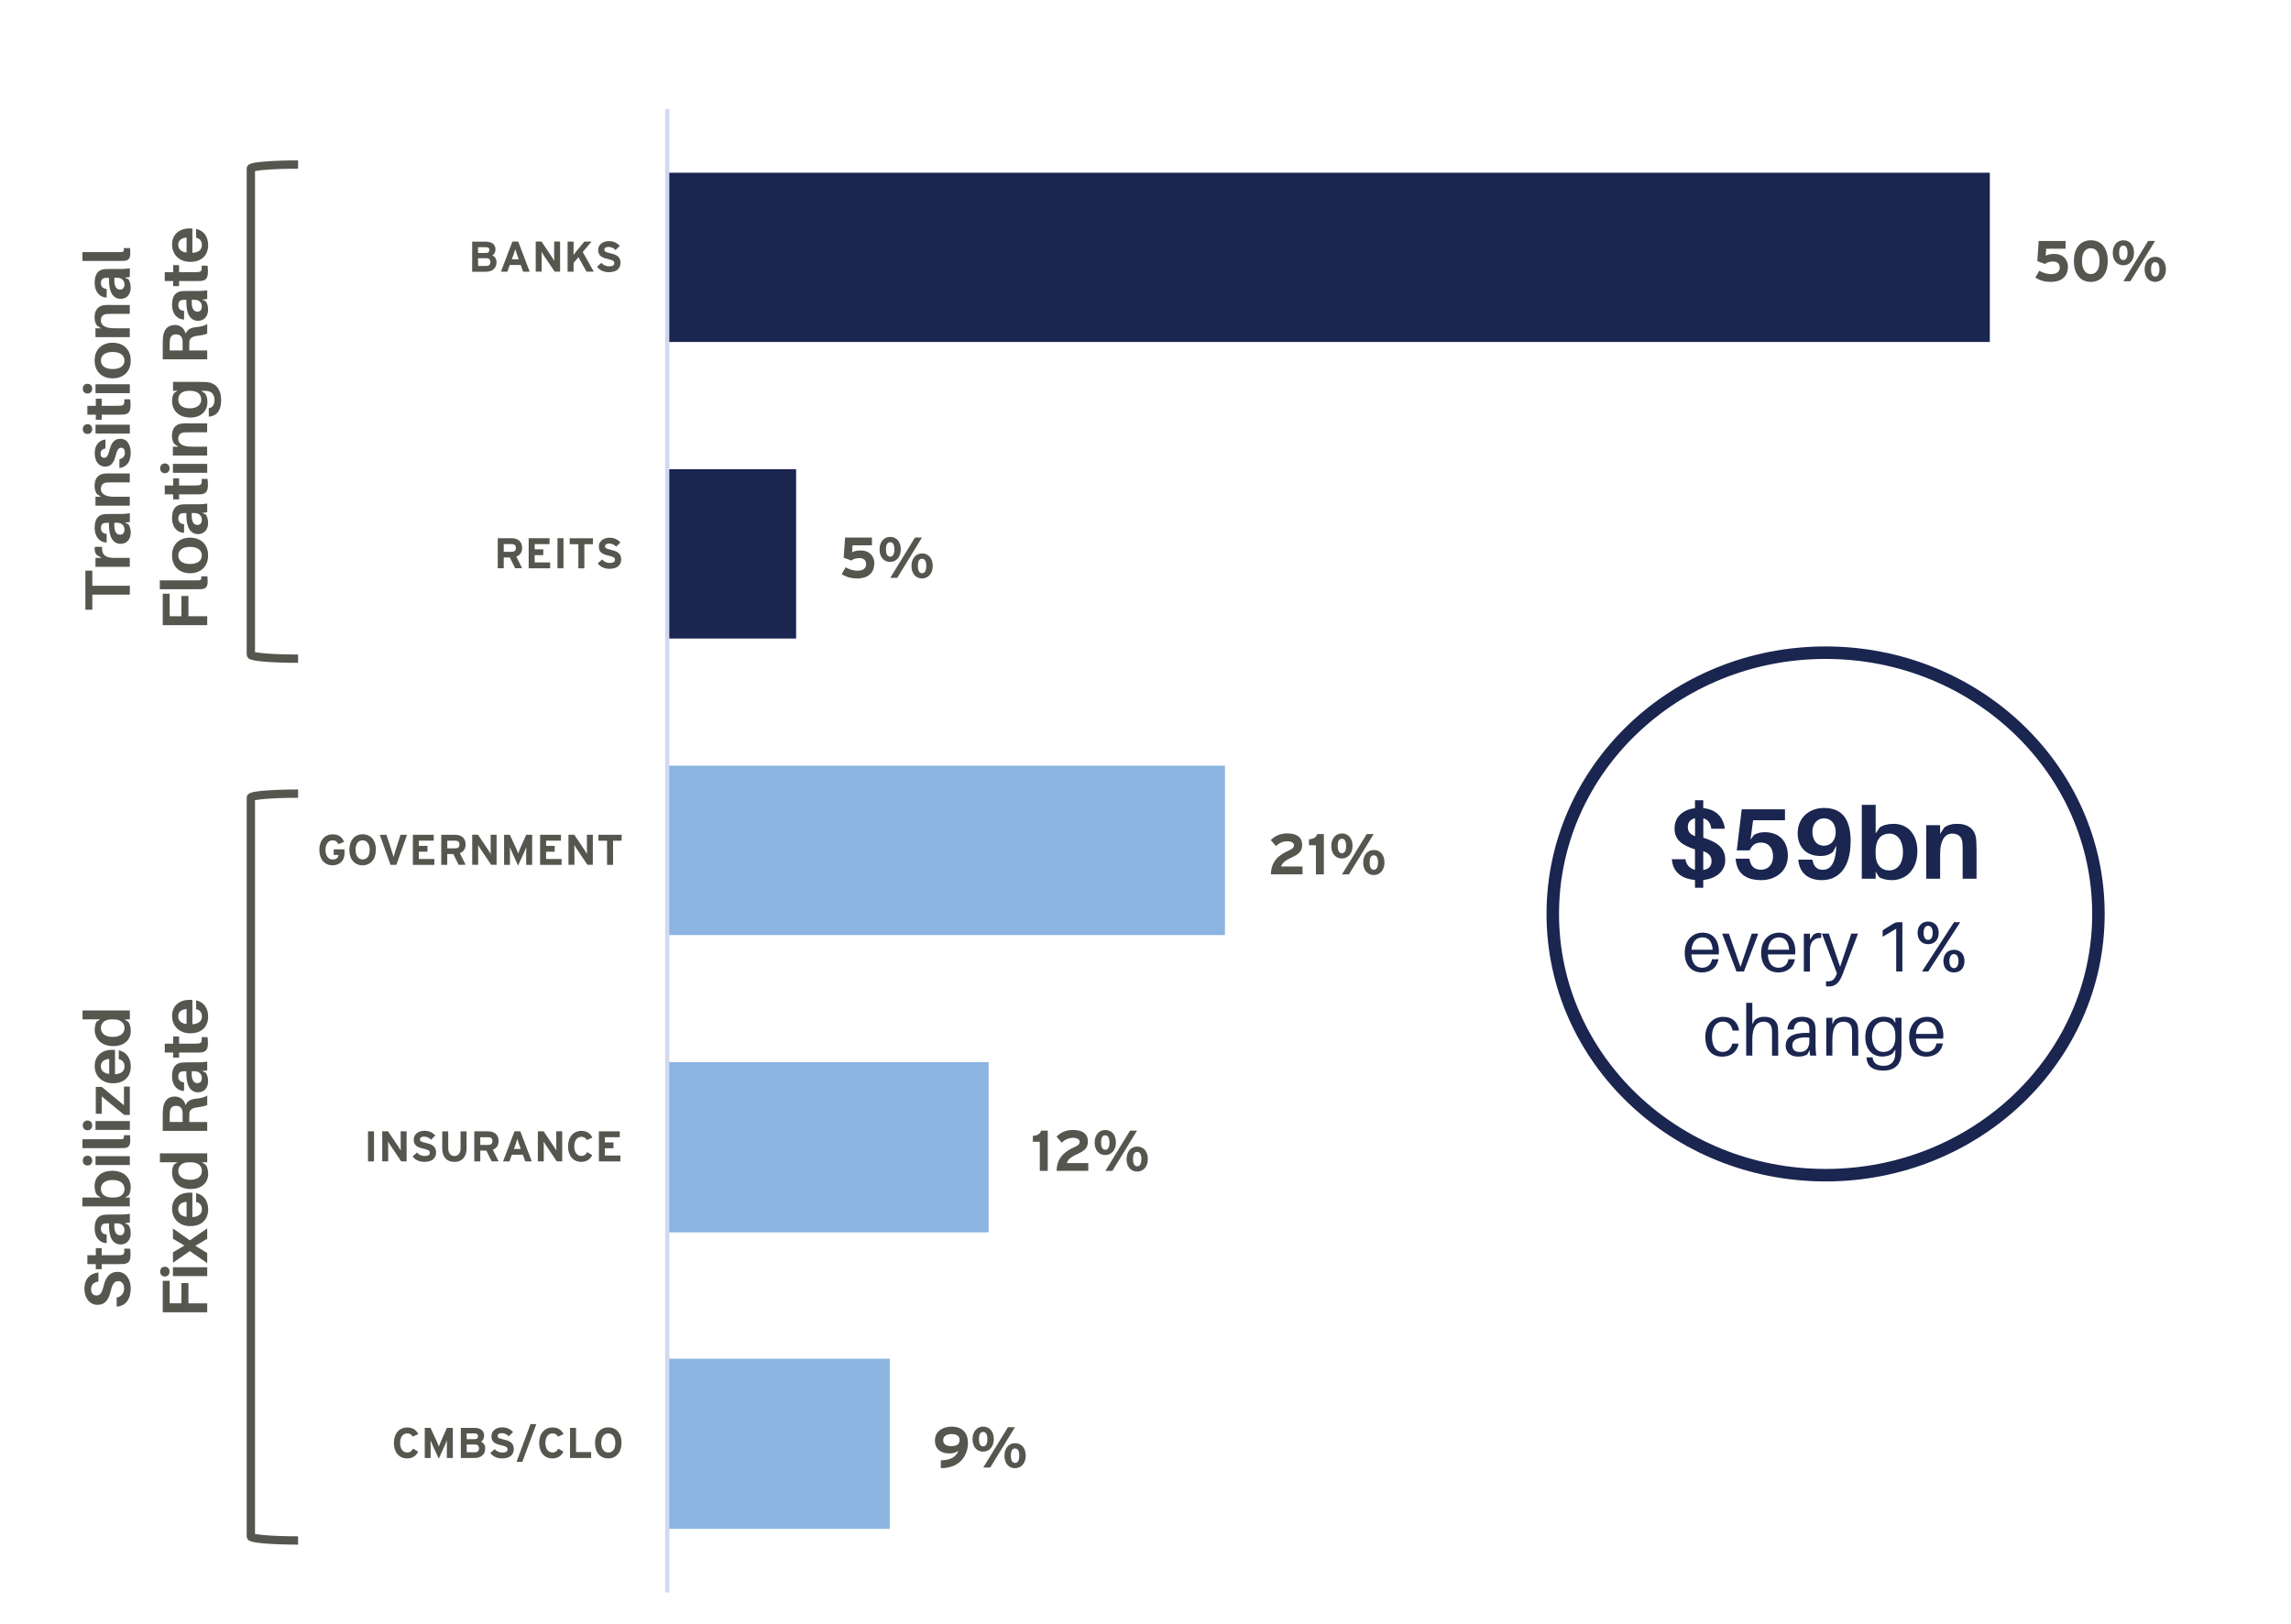
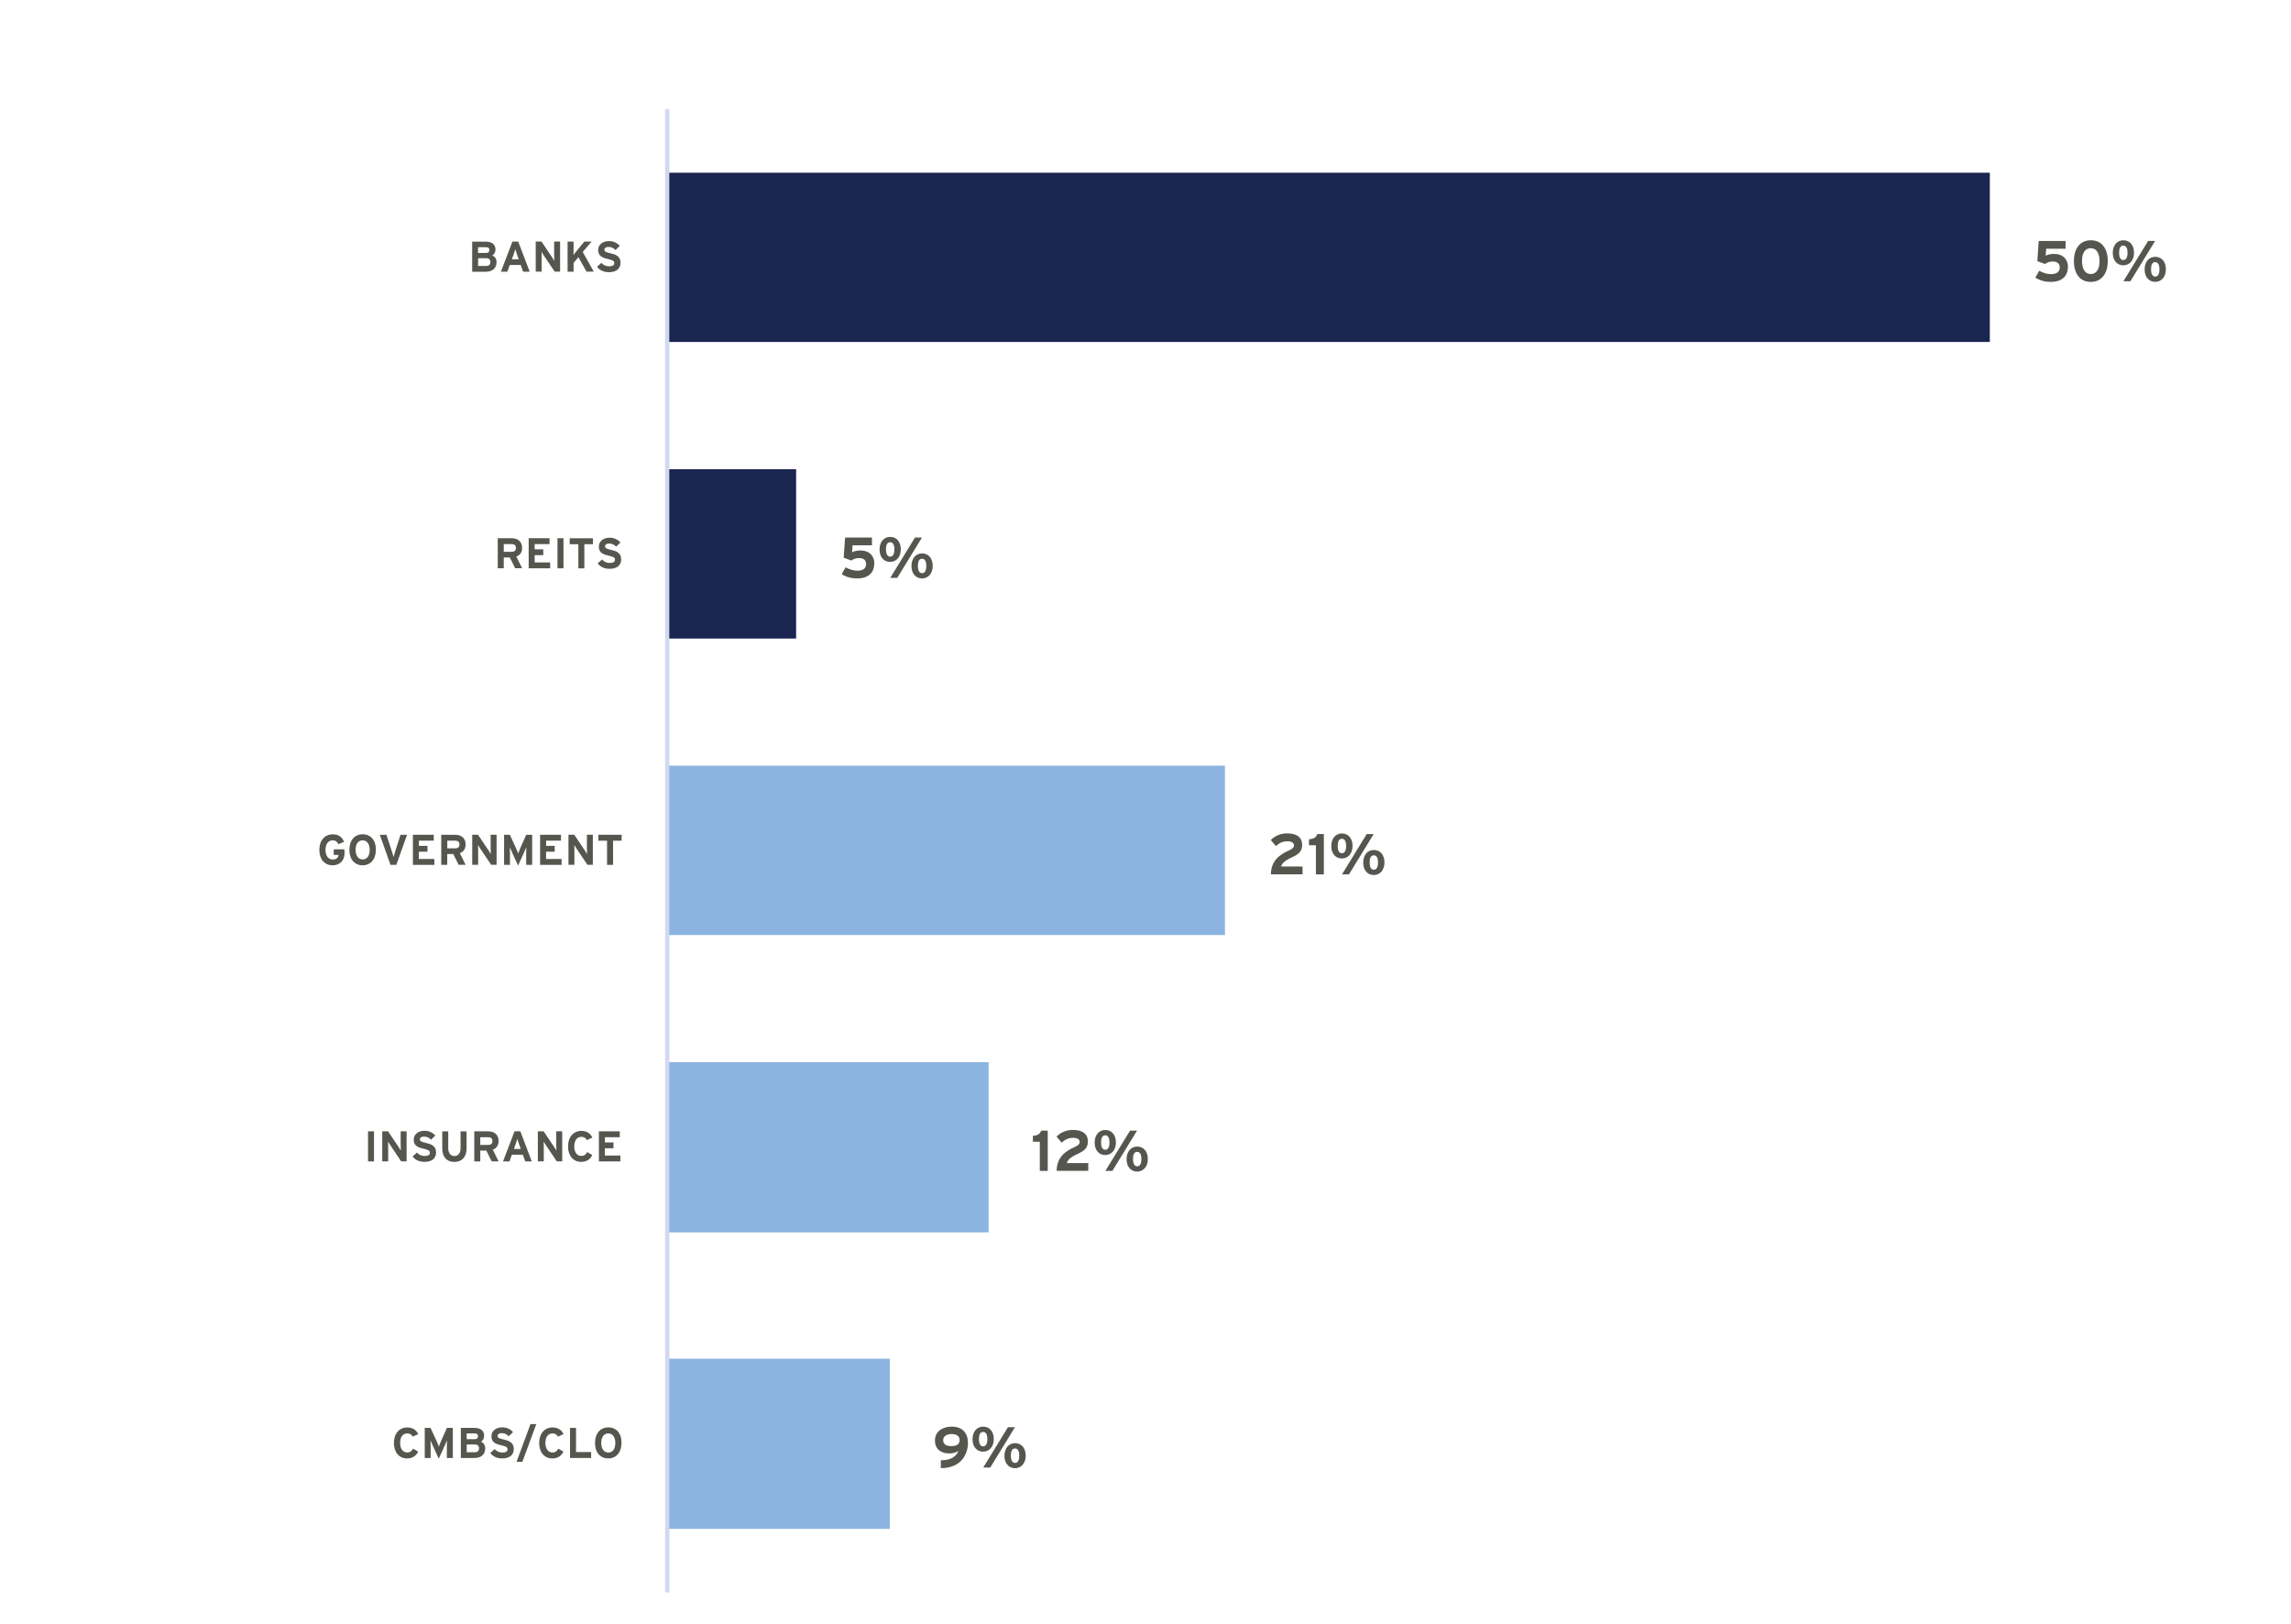
<svg xmlns="http://www.w3.org/2000/svg" id="Layer_1" data-name="Layer 1" viewBox="0 0 412.72 292.59">
  <defs>
    <style>
      .cls-1 {
        clip-path: url(#clippath-34);
      }

      .cls-2 {
        clip-path: url(#clippath-38);
      }

      .cls-3 {
        clip-path: url(#clippath-21);
      }

      .cls-4 {
        clip-path: url(#clippath-6);
      }

      .cls-5 {
        clip-path: url(#clippath-7);
      }

      .cls-6 {
        clip-path: url(#clippath-17);
      }

      .cls-7 {
        clip-path: url(#clippath-31);
      }

      .cls-8 {
        clip-path: url(#clippath-15);
      }

      .cls-9 {
        clip-path: url(#clippath-33);
      }

      .cls-10 {
        clip-path: url(#clippath-18);
      }

      .cls-11 {
        clip-path: url(#clippath-4);
      }

      .cls-12 {
        clip-path: url(#clippath-22);
      }

      .cls-13 {
        clip-path: url(#clippath-23);
      }

      .cls-14 {
        fill: #8bb4e0;
      }

      .cls-14, .cls-15 {
        fill-rule: evenodd;
      }

      .cls-16 {
        stroke: #1a2550;
        stroke-width: 2.25px;
      }

      .cls-16, .cls-17, .cls-18, .cls-19, .cls-20 {
        fill: none;
      }

      .cls-16, .cls-19 {
        stroke-miterlimit: 8;
      }

      .cls-21 {
        fill: #55574f;
      }

      .cls-22 {
        clip-path: url(#clippath-9);
      }

      .cls-23 {
        clip-path: url(#clippath-10);
      }

      .cls-24 {
        clip-path: url(#clippath-42);
      }

      .cls-25 {
        clip-path: url(#clippath-25);
      }

      .cls-26 {
        clip-path: url(#clippath-27);
      }

      .cls-15, .cls-27 {
        fill: #1a2550;
      }

      .cls-28 {
        clip-path: url(#clippath-11);
      }

      .cls-29 {
        clip-path: url(#clippath-36);
      }

      .cls-30 {
        clip-path: url(#clippath-35);
      }

      .cls-31 {
        clip-path: url(#clippath-28);
      }

      .cls-32 {
        clip-path: url(#clippath-1);
      }

      .cls-33 {
        clip-path: url(#clippath-40);
      }

      .cls-34 {
        clip-path: url(#clippath-5);
      }

      .cls-35 {
        clip-path: url(#clippath-20);
      }

      .cls-36 {
        clip-path: url(#clippath-8);
      }

      .cls-37 {
        clip-path: url(#clippath-41);
      }

      .cls-38 {
        clip-path: url(#clippath-3);
      }

      .cls-39 {
        clip-path: url(#clippath-26);
      }

      .cls-40 {
        clip-path: url(#clippath-12);
      }

      .cls-41 {
        clip-path: url(#clippath-14);
      }

      .cls-18 {
        clip-rule: evenodd;
      }

      .cls-42 {
        clip-path: url(#clippath-30);
      }

      .cls-43 {
        clip-path: url(#clippath-19);
      }

      .cls-44 {
        clip-path: url(#clippath-32);
      }

      .cls-45 {
        clip-path: url(#clippath-39);
      }

      .cls-46 {
        clip-path: url(#clippath-16);
      }

      .cls-47 {
        clip-path: url(#clippath-2);
      }

      .cls-48 {
        clip-path: url(#clippath-29);
      }

      .cls-49 {
        clip-path: url(#clippath-37);
      }

      .cls-50 {
        clip-path: url(#clippath-13);
      }

      .cls-19 {
        stroke: #55574f;
        stroke-width: 1.5px;
      }

      .cls-51 {
        clip-path: url(#clippath-24);
      }

      .cls-52 {
        clip-path: url(#clippath);
      }

      .cls-20 {
        stroke: #d1d8f0;
        stroke-linejoin: round;
        stroke-width: .75px;
      }
    </style>
    <clipPath id="clippath">
      <polygon class="cls-18" points="120.2 287.63 405.67 287.63 405.67 19.65 120.2 19.65 120.2 287.63 120.2 287.63" />
    </clipPath>
    <clipPath id="clippath-1">
      <polygon class="cls-18" points="120.2 287.63 405.67 287.63 405.67 19.65 120.2 19.65 120.2 287.63 120.2 287.63" />
    </clipPath>
    <clipPath id="clippath-2">
      <polygon class="cls-18" points="120.2 287.63 405.67 287.63 405.67 19.65 120.2 19.65 120.2 287.63 120.2 287.63" />
    </clipPath>
    <clipPath id="clippath-3">
      <polygon class="cls-18" points="120.2 287.63 405.67 287.63 405.67 19.65 120.2 19.65 120.2 287.63 120.2 287.63" />
    </clipPath>
    <clipPath id="clippath-4">
      <polygon class="cls-18" points="120.2 287.63 405.67 287.63 405.67 19.65 120.2 19.65 120.2 287.63 120.2 287.63" />
    </clipPath>
    <clipPath id="clippath-5">
      <polygon class="cls-18" points="48.83 300.95 474.41 300.95 474.41 5.56 48.83 5.56 48.83 300.95 48.83 300.95" />
    </clipPath>
    <clipPath id="clippath-6">
      <polygon class="cls-18" points="48.83 300.95 474.41 300.95 474.41 5.56 48.83 5.56 48.83 300.95 48.83 300.95" />
    </clipPath>
    <clipPath id="clippath-7">
      <rect class="cls-17" x="48.83" y="5.56" width="425.58" height="295.39" />
    </clipPath>
    <clipPath id="clippath-8">
      <polygon class="cls-18" points="48.83 300.95 474.41 300.95 474.41 5.56 48.83 5.56 48.83 300.95 48.83 300.95" />
    </clipPath>
    <clipPath id="clippath-9">
      <rect class="cls-17" x="48.83" y="5.56" width="425.58" height="295.39" />
    </clipPath>
    <clipPath id="clippath-10">
      <polygon class="cls-18" points="48.83 300.95 474.41 300.95 474.41 5.56 48.83 5.56 48.83 300.95 48.83 300.95" />
    </clipPath>
    <clipPath id="clippath-11">
      <rect class="cls-17" x="48.83" y="5.56" width="425.58" height="295.39" />
    </clipPath>
    <clipPath id="clippath-12">
      <polygon class="cls-18" points="48.83 300.95 474.41 300.95 474.41 5.56 48.83 5.56 48.83 300.95 48.83 300.95" />
    </clipPath>
    <clipPath id="clippath-13">
      <rect class="cls-17" x="48.83" y="5.56" width="425.58" height="295.39" />
    </clipPath>
    <clipPath id="clippath-14">
      <polygon class="cls-18" points="48.83 300.95 474.41 300.95 474.41 5.56 48.83 5.56 48.83 300.95 48.83 300.95" />
    </clipPath>
    <clipPath id="clippath-15">
      <rect class="cls-17" x="48.83" y="5.56" width="425.58" height="295.39" />
    </clipPath>
    <clipPath id="clippath-16">
      <polygon class="cls-18" points="48.83 300.95 474.41 300.95 474.41 5.56 48.83 5.56 48.83 300.95 48.83 300.95" />
    </clipPath>
    <clipPath id="clippath-17">
      <rect class="cls-17" x="48.83" y="5.56" width="425.58" height="295.39" />
    </clipPath>
    <clipPath id="clippath-18">
      <polygon class="cls-18" points="48.83 300.95 474.41 300.95 474.41 5.56 48.83 5.56 48.83 300.95 48.83 300.95" />
    </clipPath>
    <clipPath id="clippath-19">
      <rect class="cls-17" x="48.83" y="5.56" width="425.58" height="295.39" />
    </clipPath>
    <clipPath id="clippath-20">
      <polygon class="cls-18" points="48.83 300.95 474.41 300.95 474.41 5.56 48.83 5.56 48.83 300.95 48.83 300.95" />
    </clipPath>
    <clipPath id="clippath-21">
      <rect class="cls-17" x="48.83" y="5.56" width="425.58" height="295.39" />
    </clipPath>
    <clipPath id="clippath-22">
      <polygon class="cls-18" points="48.83 300.95 474.41 300.95 474.41 5.56 48.83 5.56 48.83 300.95 48.83 300.95" />
    </clipPath>
    <clipPath id="clippath-23">
      <rect class="cls-17" x="48.83" y="5.56" width="425.58" height="295.39" />
    </clipPath>
    <clipPath id="clippath-24">
      <polygon class="cls-18" points="48.83 300.95 474.41 300.95 474.41 5.56 48.83 5.56 48.83 300.95 48.83 300.95" />
    </clipPath>
    <clipPath id="clippath-25">
      <rect class="cls-17" x="48.83" y="5.56" width="425.58" height="295.39" />
    </clipPath>
    <clipPath id="clippath-26">
-       <polygon class="cls-18" points="2.85 300.95 474.41 300.95 474.41 5.56 2.85 5.56 2.85 300.95 2.85 300.95" />
-     </clipPath>
+       </clipPath>
    <clipPath id="clippath-27">
      <polygon class="cls-18" points="2.85 300.95 474.41 300.95 474.41 5.56 2.85 5.56 2.85 300.95 2.85 300.95" />
    </clipPath>
    <clipPath id="clippath-28">
      <rect class="cls-17" x="2.85" y="5.56" width="471.56" height="295.39" />
    </clipPath>
    <clipPath id="clippath-29">
      <polygon class="cls-18" points="2.85 300.95 474.41 300.95 474.41 5.56 2.85 5.56 2.85 300.95 2.85 300.95" />
    </clipPath>
    <clipPath id="clippath-30">
      <rect class="cls-17" x="2.85" y="5.56" width="471.56" height="295.39" />
    </clipPath>
    <clipPath id="clippath-31">
      <polygon class="cls-18" points="2.85 300.95 474.41 300.95 474.41 5.56 2.85 5.56 2.85 300.95 2.85 300.95" />
    </clipPath>
    <clipPath id="clippath-32">
      <rect class="cls-17" x="2.85" y="5.56" width="471.56" height="295.39" />
    </clipPath>
    <clipPath id="clippath-33">
      <polygon class="cls-18" points="2.85 300.95 474.41 300.95 474.41 5.56 2.85 5.56 2.85 300.95 2.85 300.95" />
    </clipPath>
    <clipPath id="clippath-34">
      <rect class="cls-17" x="2.85" y="5.56" width="471.56" height="295.39" />
    </clipPath>
    <clipPath id="clippath-35">
      <polygon class="cls-18" points="2.85 300.95 474.41 300.95 474.41 5.56 2.85 5.56 2.85 300.95 2.85 300.95" />
    </clipPath>
    <clipPath id="clippath-36">
      <rect class="cls-17" x="2.85" y="5.56" width="471.56" height="295.39" />
    </clipPath>
    <clipPath id="clippath-37">
      <polygon class="cls-18" points="2.85 300.95 474.41 300.95 474.41 5.56 2.85 5.56 2.85 300.95 2.85 300.95" />
    </clipPath>
    <clipPath id="clippath-38">
      <rect class="cls-17" x="2.85" y="5.56" width="471.56" height="295.39" />
    </clipPath>
    <clipPath id="clippath-39">
      <polygon class="cls-18" points="2.85 300.95 474.41 300.95 474.41 5.56 2.85 5.56 2.85 300.95 2.85 300.95" />
    </clipPath>
    <clipPath id="clippath-40">
      <rect class="cls-17" x="2.85" y="5.56" width="471.56" height="295.39" />
    </clipPath>
    <clipPath id="clippath-41">
      <polygon class="cls-18" points="2.85 300.95 474.41 300.95 474.41 5.56 2.85 5.56 2.85 300.95 2.85 300.95" />
    </clipPath>
    <clipPath id="clippath-42">
      <polygon class="cls-18" points="2.85 300.95 474.41 300.95 474.41 5.56 2.85 5.56 2.85 300.95 2.85 300.95" />
    </clipPath>
  </defs>
  <g class="cls-52">
    <polygon class="cls-15" points="120.2 31.11 358.46 31.11 358.46 61.6 120.2 61.6 120.2 31.11 120.2 31.11" />
  </g>
  <g class="cls-32">
    <polygon class="cls-15" points="120.2 84.52 143.42 84.52 143.42 115.02 120.2 115.02 120.2 84.52 120.2 84.52" />
  </g>
  <g class="cls-47">
    <polygon class="cls-14" points="120.2 137.93 220.67 137.93 220.67 168.43 120.2 168.43 120.2 137.93 120.2 137.93" />
  </g>
  <g class="cls-38">
    <polygon class="cls-14" points="120.2 191.34 178.1 191.34 178.1 221.99 120.2 221.99 120.2 191.34 120.2 191.34" />
  </g>
  <g class="cls-11">
    <polygon class="cls-14" points="120.2 244.75 160.29 244.75 160.29 275.4 120.2 275.4 120.2 244.75 120.2 244.75" />
  </g>
  <g class="cls-34">
    <line class="cls-20" x1="120.2" y1="19.65" x2="120.2" y2="286.86" />
  </g>
  <g class="cls-4">
    <g class="cls-5">
      <g>
        <path class="cls-21" d="M372.52,48.13c0,1.74-1.25,2.65-3.03,2.65-1.05,0-1.92-.21-2.83-.78l.71-1.23c.67.38,1.39.61,2.13.61.99,0,1.56-.42,1.56-1.19s-.55-1.08-1.23-1.08-1.09.2-1.43.44l-1.38-.51.25-3.63h4.84v1.4h-3.5l-.08,1.26c.4-.22.84-.33,1.53-.33,1.63,0,2.49,1.04,2.49,2.41Z" />
        <path class="cls-21" d="M379.71,47.01c0,2.21-1.08,3.77-3.06,3.77s-3.04-1.54-3.04-3.75,1.07-3.75,3.05-3.75,3.05,1.52,3.05,3.73ZM378.23,47.03c0-1.3-.48-2.32-1.59-2.32s-1.57,1.01-1.57,2.3.47,2.35,1.58,2.35,1.58-1.03,1.58-2.32Z" />
        <path class="cls-21" d="M384.44,45.53c0,1.38-.82,2.26-1.93,2.26s-1.9-.86-1.9-2.24.79-2.27,1.92-2.27,1.91.87,1.91,2.25ZM383.27,45.55c0-.86-.26-1.31-.76-1.31s-.75.43-.75,1.29.26,1.31.76,1.31.75-.5.75-1.29ZM383.79,50.66h-1.26l4.45-7.26h1.26l-4.45,7.26ZM390.18,48.51c0,1.38-.82,2.26-1.93,2.26s-1.9-.86-1.9-2.24.79-2.27,1.92-2.27,1.91.87,1.91,2.25ZM389.02,48.53c0-.86-.26-1.31-.76-1.31s-.75.43-.75,1.29.26,1.31.76,1.31.75-.5.75-1.29Z" />
      </g>
    </g>
  </g>
  <g class="cls-36">
    <g class="cls-22">
      <g>
        <path class="cls-21" d="M157.49,101.55c0,1.74-1.25,2.65-3.03,2.65-1.05,0-1.92-.21-2.83-.78l.71-1.23c.67.38,1.39.61,2.13.61.99,0,1.56-.42,1.56-1.19s-.55-1.08-1.23-1.08-1.09.2-1.43.44l-1.38-.51.25-3.63h4.84v1.4h-3.5l-.08,1.26c.4-.22.84-.33,1.53-.33,1.63,0,2.49,1.04,2.49,2.41Z" />
        <path class="cls-21" d="M162.28,98.96c0,1.38-.82,2.26-1.93,2.26s-1.9-.86-1.9-2.24.79-2.27,1.92-2.27,1.91.87,1.91,2.25ZM161.12,98.98c0-.86-.26-1.31-.76-1.31s-.75.43-.75,1.29.26,1.31.76,1.31.75-.5.75-1.29ZM161.64,104.09h-1.26l4.45-7.26h1.26l-4.45,7.26ZM168.03,101.94c0,1.38-.82,2.26-1.93,2.26s-1.9-.86-1.9-2.24.79-2.27,1.92-2.27,1.91.87,1.91,2.25ZM166.87,101.96c0-.86-.26-1.31-.76-1.31s-.75.43-.75,1.29.26,1.31.76,1.31.75-.5.75-1.29Z" />
      </g>
    </g>
  </g>
  <g class="cls-23">
    <g class="cls-28">
      <g>
        <path class="cls-21" d="M228.95,157.5c.04-2.49,1.57-3.57,3.34-4.35.62-.27.82-.56.82-.87,0-.37-.32-.74-1.19-.74s-1.56.38-2.06.87l-.93-1.09c.77-.78,1.79-1.2,2.95-1.2,1.72,0,2.7.69,2.7,2.08,0,1.17-.63,1.68-1.87,2.25-1.29.59-1.78,1.08-1.92,1.64h3.86v1.4h-5.69Z" />
        <path class="cls-21" d="M237.06,157.5v-5.25h-1.25v-1.07c.81-.04,1.34-.34,1.48-.94h1.2v7.26h-1.44Z" />
        <path class="cls-21" d="M243.66,152.38c0,1.38-.82,2.26-1.93,2.26s-1.9-.86-1.9-2.24.79-2.27,1.92-2.27,1.91.87,1.91,2.25ZM242.5,152.4c0-.86-.26-1.31-.76-1.31s-.75.42-.75,1.29.26,1.31.76,1.31.75-.5.75-1.29ZM243.02,157.5h-1.26l4.45-7.26h1.26l-4.45,7.26ZM249.41,155.36c0,1.38-.82,2.26-1.93,2.26s-1.9-.86-1.9-2.24.79-2.27,1.92-2.27,1.91.87,1.91,2.25ZM248.25,155.38c0-.86-.26-1.31-.76-1.31s-.75.43-.75,1.29.26,1.31.76,1.31.75-.5.75-1.29Z" />
      </g>
    </g>
  </g>
  <g class="cls-40">
    <g class="cls-50">
      <g>
        <path class="cls-21" d="M187.32,210.92v-5.25h-1.25v-1.07c.81-.04,1.34-.34,1.48-.94h1.2v7.26h-1.44Z" />
        <path class="cls-21" d="M190.35,210.92c.04-2.49,1.57-3.57,3.34-4.35.62-.27.82-.56.82-.87,0-.37-.32-.74-1.19-.74s-1.56.38-2.06.87l-.93-1.09c.77-.78,1.79-1.2,2.95-1.2,1.72,0,2.7.69,2.7,2.08,0,1.17-.63,1.68-1.87,2.25-1.29.59-1.78,1.08-1.92,1.64h3.86v1.4h-5.69Z" />
        <path class="cls-21" d="M201.03,205.8c0,1.38-.82,2.26-1.93,2.26s-1.9-.86-1.9-2.24.79-2.27,1.92-2.27,1.91.87,1.91,2.25ZM199.87,205.82c0-.86-.26-1.31-.76-1.31s-.75.42-.75,1.29.26,1.31.76,1.31.75-.5.75-1.29ZM200.39,210.92h-1.26l4.45-7.26h1.26l-4.45,7.26ZM206.78,208.78c0,1.38-.82,2.26-1.93,2.26s-1.9-.86-1.9-2.24.79-2.27,1.92-2.27,1.91.87,1.91,2.25ZM205.62,208.8c0-.86-.26-1.31-.76-1.31s-.75.43-.75,1.29.26,1.31.76,1.31.75-.5.75-1.29Z" />
      </g>
    </g>
  </g>
  <g class="cls-41">
    <g class="cls-8">
      <g>
        <path class="cls-21" d="M174.38,259.91c0,1.91-1.12,4.55-4.89,4.55v-1.41c1.68,0,2.75-.59,3.16-1.7-.47.31-.92.46-1.66.46-1.44,0-2.56-.74-2.56-2.34s1.35-2.49,3.06-2.49c1.62,0,2.88.9,2.88,2.94ZM172.88,259.4c0-.67-.5-1.08-1.44-1.08s-1.53.42-1.53,1.09c0,.74.54,1.08,1.45,1.08.99,0,1.51-.33,1.51-1.09Z" />
        <path class="cls-21" d="M179.03,259.23c0,1.38-.82,2.26-1.93,2.26s-1.9-.86-1.9-2.24.79-2.27,1.92-2.27,1.91.87,1.91,2.25ZM177.87,259.25c0-.86-.26-1.31-.76-1.31s-.75.42-.75,1.29.26,1.31.76,1.31.75-.5.75-1.29ZM178.39,264.35h-1.26l4.45-7.26h1.26l-4.45,7.26ZM184.78,262.21c0,1.38-.82,2.26-1.93,2.26s-1.9-.86-1.9-2.24.79-2.27,1.92-2.27,1.91.87,1.91,2.25ZM183.62,262.23c0-.86-.26-1.31-.76-1.31s-.75.43-.75,1.29.26,1.31.76,1.31.75-.5.75-1.29Z" />
      </g>
    </g>
  </g>
  <g class="cls-46">
    <g class="cls-6">
      <g>
        <path class="cls-21" d="M89.45,47.2c0,1.14-.77,1.75-1.93,1.75h-2.46v-5.42h2.48c1.05,0,1.72.5,1.72,1.43,0,.46-.22.84-.57,1.05.43.19.76.59.76,1.18ZM88.17,45.05c0-.34-.19-.52-.67-.52h-1.38v1.03h1.43c.45,0,.61-.21.61-.51ZM88.34,47.21c0-.46-.25-.7-.77-.7h-1.44v1.4h1.44c.53,0,.77-.28.77-.7Z" />
        <path class="cls-21" d="M94.24,48.94l-.43-1.21h-1.98l-.43,1.21h-1.16l2.07-5.42h1.05l2.06,5.42h-1.19ZM93.1,45.73c-.11-.32-.22-.64-.27-.84-.05.2-.16.53-.27.84l-.35.98h1.24l-.35-.98Z" />
        <path class="cls-21" d="M99.93,48.94l-1.99-2.96c-.13-.2-.31-.47-.38-.61,0,.2.02.88.02,1.18v2.38h-1.07v-5.42h1.04l1.92,2.86c.13.2.31.47.38.61,0-.2-.02-.88-.02-1.18v-2.29h1.07v5.42h-.97Z" />
        <path class="cls-21" d="M105.67,48.94l-1.47-2.61-.87,1.02v1.59h-1.08v-5.42h1.08v1.54c0,.2,0,.69-.02.86.08-.12.28-.37.43-.55l1.52-1.85h1.31l-1.59,1.87,1.99,3.54h-1.3Z" />
        <path class="cls-21" d="M111.79,47.3c0,1.03-.65,1.73-2.13,1.73-.9,0-1.69-.38-2.1-.98l.78-.7c.38.44.87.62,1.38.62.64,0,.94-.18.94-.59,0-.35-.19-.5-1.21-.74-1-.23-1.69-.55-1.69-1.62,0-.98.87-1.59,1.93-1.59.84,0,1.46.32,1.97.85l-.78.76c-.35-.36-.74-.56-1.23-.56-.58,0-.77.25-.77.49,0,.34.23.45,1.09.65.86.2,1.81.5,1.81,1.67Z" />
      </g>
    </g>
  </g>
  <g class="cls-10">
    <g class="cls-43">
      <g>
        <path class="cls-21" d="M92.81,102.37l-.97-1.95h-1.09v1.95h-1.08v-5.42h2.52c1.02,0,1.87.56,1.87,1.72,0,.81-.35,1.32-1.04,1.59l1.04,2.1h-1.25ZM92.94,98.7c0-.49-.29-.69-.77-.69h-1.42v1.39h1.42c.5,0,.77-.23.77-.7Z" />
        <path class="cls-21" d="M95.24,102.37v-5.42h3.76v1.06h-2.68v.94h1.55v1.05h-1.55v1.31h2.79v1.06h-3.88Z" />
        <path class="cls-21" d="M100.43,102.37v-5.42h1.08v5.42h-1.08Z" />
        <path class="cls-21" d="M105.27,98.03v4.35h-1.08v-4.35h-1.56v-1.07h4.19v1.07h-1.55Z" />
        <path class="cls-21" d="M111.91,100.73c0,1.03-.65,1.73-2.13,1.73-.9,0-1.69-.38-2.1-.98l.78-.7c.38.44.87.62,1.38.62.64,0,.94-.18.94-.59,0-.35-.19-.5-1.21-.74-1-.23-1.69-.55-1.69-1.62,0-.98.87-1.59,1.93-1.59.84,0,1.46.32,1.97.85l-.78.76c-.35-.36-.74-.56-1.23-.56-.58,0-.77.25-.77.49,0,.34.23.45,1.09.65.86.2,1.81.5,1.81,1.67Z" />
      </g>
    </g>
  </g>
  <g class="cls-35">
    <g class="cls-3">
      <g>
        <path class="cls-21" d="M62.07,153.69c0,1.39-.92,2.18-2.17,2.18-1.42,0-2.37-1.08-2.37-2.79s.99-2.79,2.41-2.79c1.11,0,1.69.52,2.05,1.35l-1.03.43c-.2-.4-.45-.7-1.04-.7-.81,0-1.28.71-1.28,1.72s.47,1.73,1.28,1.73c.74,0,1-.35,1.06-.82h-.86v-1.01h1.94v.71Z" />
        <path class="cls-21" d="M67.71,153.07c0,1.75-.98,2.8-2.39,2.8s-2.38-1.04-2.38-2.79.98-2.8,2.4-2.8,2.38,1.04,2.38,2.78ZM66.6,153.09c0-1.1-.53-1.72-1.28-1.72s-1.26.61-1.26,1.71.53,1.73,1.28,1.73,1.26-.61,1.26-1.71Z" />
        <path class="cls-21" d="M71.4,155.79h-1.05l-1.93-5.42h1.2l1.02,3.13c.1.3.21.7.26.89.05-.2.15-.57.25-.89l1-3.13h1.18l-1.93,5.42Z" />
        <path class="cls-21" d="M74.38,155.79v-5.42h3.76v1.06h-2.68v.94h1.55v1.05h-1.55v1.31h2.79v1.06h-3.88Z" />
        <path class="cls-21" d="M82.63,155.79l-.97-1.95h-1.09v1.95h-1.08v-5.42h2.52c1.02,0,1.87.56,1.87,1.72,0,.81-.35,1.32-1.04,1.59l1.04,2.1h-1.25ZM82.77,152.12c0-.49-.29-.69-.77-.69h-1.42v1.39h1.42c.5,0,.77-.23.77-.7Z" />
        <path class="cls-21" d="M88.49,155.79l-1.99-2.96c-.13-.2-.31-.47-.38-.61,0,.2.02.88.02,1.18v2.38h-1.07v-5.42h1.04l1.92,2.86c.13.2.31.47.38.61,0-.2-.02-.88-.02-1.18v-2.29h1.07v5.42h-.97Z" />
        <path class="cls-21" d="M94.79,155.79v-1.99c0-.29.02-.98.02-1.19-.08.2-.24.59-.38.9l-1.1,2.41-1.1-2.41c-.14-.31-.3-.7-.38-.9,0,.21.02.9.02,1.19v1.99h-1.06v-5.42h1.04l1.13,2.45c.14.3.3.71.37.91.07-.2.22-.6.36-.91l1.09-2.45h1.07v5.42h-1.08Z" />
        <path class="cls-21" d="M97.3,155.79v-5.42h3.76v1.06h-2.68v.94h1.55v1.05h-1.55v1.31h2.79v1.06h-3.88Z" />
        <path class="cls-21" d="M105.83,155.79l-1.99-2.96c-.13-.2-.31-.47-.38-.61,0,.2.02.88.02,1.18v2.38h-1.07v-5.42h1.04l1.92,2.86c.13.2.31.47.38.61,0-.2-.02-.88-.02-1.18v-2.29h1.07v5.42h-.97Z" />
        <path class="cls-21" d="M110.44,151.44v4.35h-1.08v-4.35h-1.56v-1.07h4.19v1.07h-1.55Z" />
      </g>
    </g>
  </g>
  <g class="cls-12">
    <g class="cls-13">
      <g>
        <path class="cls-21" d="M66.3,209.21v-5.42h1.08v5.42h-1.08Z" />
        <path class="cls-21" d="M72.28,209.21l-1.99-2.96c-.13-.2-.31-.47-.38-.61,0,.2.02.88.02,1.18v2.38h-1.07v-5.42h1.04l1.92,2.86c.13.2.31.47.38.61,0-.2-.02-.88-.02-1.18v-2.29h1.07v5.42h-.97Z" />
        <path class="cls-21" d="M78.56,207.57c0,1.03-.65,1.72-2.13,1.72-.9,0-1.69-.38-2.1-.98l.78-.7c.38.44.87.62,1.38.62.64,0,.94-.18.94-.59,0-.35-.19-.5-1.21-.74-1-.23-1.69-.55-1.69-1.62,0-.98.87-1.59,1.93-1.59.84,0,1.46.32,1.97.85l-.78.76c-.35-.36-.74-.56-1.23-.56-.58,0-.77.25-.77.49,0,.34.23.45,1.09.65.86.2,1.81.5,1.81,1.67Z" />
        <path class="cls-21" d="M84.06,206.82c0,1.57-.82,2.48-2.2,2.48s-2.19-.88-2.19-2.46v-3.04h1.08v3.02c0,.87.42,1.42,1.11,1.42s1.11-.53,1.11-1.4v-3.04h1.08v3.02Z" />
        <path class="cls-21" d="M88.58,209.21l-.97-1.95h-1.09v1.95h-1.08v-5.42h2.52c1.02,0,1.86.56,1.86,1.72,0,.81-.35,1.32-1.04,1.59l1.04,2.1h-1.25ZM88.71,205.54c0-.49-.29-.69-.77-.69h-1.42v1.39h1.42c.5,0,.77-.23.77-.7Z" />
        <path class="cls-21" d="M94.62,209.21l-.43-1.21h-1.98l-.43,1.21h-1.16l2.07-5.42h1.05l2.06,5.42h-1.19ZM93.47,205.99c-.11-.32-.22-.64-.27-.84-.05.2-.16.53-.27.84l-.35.98h1.24l-.35-.98Z" />
        <path class="cls-21" d="M100.31,209.21l-1.99-2.96c-.13-.2-.31-.47-.38-.61,0,.2.02.88.02,1.18v2.38h-1.07v-5.42h1.04l1.92,2.86c.13.2.31.47.38.61,0-.2-.02-.88-.02-1.18v-2.29h1.07v5.42h-.97Z" />
        <path class="cls-21" d="M105.72,205.37c-.19-.37-.5-.59-.99-.59-.81,0-1.28.71-1.28,1.72s.47,1.72,1.28,1.72c.49,0,.77-.21,1.06-.69l.91.54c-.37.77-1.02,1.22-2,1.22-1.42,0-2.37-1.08-2.37-2.79s.99-2.79,2.41-2.79c1.02,0,1.64.5,1.98,1.2l-1.01.46Z" />
        <path class="cls-21" d="M107.89,209.21v-5.42h3.76v1.06h-2.68v.94h1.55v1.05h-1.55v1.31h2.79v1.06h-3.88Z" />
      </g>
    </g>
  </g>
  <g class="cls-51">
    <g class="cls-25">
      <g>
        <path class="cls-21" d="M74.35,258.79c-.19-.37-.5-.59-.99-.59-.81,0-1.28.71-1.28,1.72s.47,1.72,1.28,1.72c.49,0,.77-.21,1.06-.69l.91.54c-.37.77-1.02,1.22-2,1.22-1.42,0-2.37-1.08-2.37-2.79s.99-2.79,2.41-2.79c1.02,0,1.64.5,1.98,1.2l-1.01.46Z" />
        <path class="cls-21" d="M80.5,262.63v-1.99c0-.29.02-.98.02-1.19-.08.2-.24.59-.38.9l-1.1,2.41-1.1-2.41c-.14-.31-.3-.7-.38-.9,0,.21.02.9.02,1.19v1.99h-1.06v-5.42h1.04l1.13,2.45c.14.3.3.71.37.91.07-.2.22-.6.36-.91l1.09-2.45h1.07v5.42h-1.08Z" />
        <path class="cls-21" d="M87.41,260.88c0,1.14-.77,1.75-1.93,1.75h-2.46v-5.42h2.48c1.05,0,1.72.5,1.72,1.43,0,.46-.22.84-.57,1.05.43.19.76.59.76,1.18ZM86.12,258.73c0-.34-.19-.52-.67-.52h-1.38v1.03h1.43c.45,0,.61-.21.61-.51ZM86.29,260.9c0-.46-.25-.7-.77-.7h-1.44v1.4h1.44c.53,0,.77-.28.77-.7Z" />
        <path class="cls-21" d="M92.56,260.99c0,1.03-.65,1.72-2.13,1.72-.9,0-1.69-.38-2.1-.98l.78-.7c.38.44.87.62,1.38.62.64,0,.94-.18.94-.59,0-.35-.19-.5-1.21-.74-1-.23-1.69-.55-1.69-1.62,0-.98.87-1.59,1.93-1.59.84,0,1.46.32,1.97.85l-.78.76c-.35-.36-.74-.56-1.23-.56-.58,0-.77.25-.77.49,0,.34.23.45,1.09.65s1.81.5,1.81,1.67Z" />
        <path class="cls-21" d="M94.1,263.33h-1.05l2.52-6.81h1.05l-2.52,6.81Z" />
        <path class="cls-21" d="M100.52,258.79c-.19-.37-.5-.59-.99-.59-.81,0-1.28.71-1.28,1.72s.47,1.72,1.28,1.72c.49,0,.77-.21,1.06-.69l.91.54c-.37.77-1.02,1.22-2,1.22-1.42,0-2.37-1.08-2.37-2.79s.99-2.79,2.41-2.79c1.02,0,1.64.5,1.98,1.2l-1.01.46Z" />
        <path class="cls-21" d="M102.69,262.63v-5.42h1.08v4.35h2.72v1.07h-3.8Z" />
        <path class="cls-21" d="M111.96,259.91c0,1.75-.98,2.8-2.39,2.8s-2.38-1.04-2.38-2.79.98-2.8,2.4-2.8,2.38,1.04,2.38,2.78ZM110.85,259.93c0-1.1-.53-1.72-1.28-1.72s-1.26.61-1.26,1.71.53,1.73,1.28,1.73,1.26-.61,1.26-1.71Z" />
      </g>
    </g>
  </g>
  <g class="cls-39">
    <path class="cls-16" d="M279.73,164.63c0-25.99,22.01-47.06,49.15-47.06s49.15,21.07,49.15,47.06-22.01,47.06-49.15,47.06-49.15-21.07-49.15-47.06h0Z" />
    <g class="cls-26">
      <g class="cls-31">
        <g>
          <path class="cls-27" d="M306.84,158.51v1.41h-1.49v-1.41c-2.39-.2-3.98-1.41-4.17-3.73h2.45c.16,1.03.78,1.68,1.72,1.9v-3.68c-2.32-.74-3.68-1.7-3.68-3.77,0-2.23,1.68-3.41,3.68-3.66v-1.41h1.49v1.41c2.43.24,3.64,1.74,3.88,3.71h-2.44c-.11-.94-.53-1.63-1.43-1.88v3.5c2.83.89,3.95,2.03,3.95,4.04s-1.68,3.35-3.95,3.57ZM305.36,150.61v-3.22c-.8.18-1.3.71-1.3,1.56,0,.91.43,1.34,1.3,1.67ZM306.84,156.71c.94-.14,1.49-.63,1.49-1.59,0-.78-.34-1.38-1.49-1.79v3.39Z" />
          <path class="cls-27" d="M322.08,154.14c0,2.86-2.3,4.4-4.75,4.4-2.79,0-4.38-1.16-4.64-3.68l-.02-.18h2.5l.02.18c.18,1.1.82,1.81,2.01,1.81,1.39,0,2.21-.98,2.21-2.44s-.8-2.46-2.16-2.46c-.98,0-1.61.42-2.05,1.41h-2.32l.89-7.39h7.79v1.96h-5.74l-.47,3.5.62-.85c.58-.34,1.23-.49,1.96-.49,2.63,0,4.15,1.67,4.15,4.24Z" />
          <path class="cls-27" d="M333.38,151.64c0,4.64-2.16,6.9-5.16,6.9-2.54,0-4.02-1.36-4.24-3.51l-.02-.18h2.54l.04.18c.24,1.12.82,1.65,1.85,1.65,1.43,0,2.32-1.27,2.43-4.35l-.63,1.14c-.67.54-1.34.72-2.23.72-2.74,0-4.11-1.79-4.11-4.09,0-2.9,2.17-4.56,4.75-4.56,3.13,0,4.8,1.85,4.8,6.1ZM330.7,149.87c0-1.43-.82-2.46-2.1-2.46s-2.1,1.05-2.1,2.39c0,1.45.69,2.54,2.12,2.54,1.12,0,2.08-.87,2.08-2.46Z" />
          <path class="cls-27" d="M345.41,153.29c0,3.48-2.14,5.25-4.62,5.25-.8,0-1.77-.2-2.26-.54l-.63-1v1.29h-2.5v-13.31h2.5v5.14l.72-1.05c.54-.43,1.52-.67,2.5-.67,2.7,0,4.29,2.05,4.29,4.89ZM342.82,153.46c0-1.97-.94-3.3-2.43-3.3-1.38,0-2.5.85-2.5,3.21v.45c0,2.19,1.25,2.97,2.41,2.97,1.45,0,2.52-1.11,2.52-3.33Z" />
          <path class="cls-27" d="M356.07,152.86v5.43h-2.5v-5.09c0-.4,0-.85-.04-1.34-.07-1.01-.63-1.7-1.85-1.7s-2.17,1.05-2.17,3.73v4.4h-2.5v-9.64h2.5v1.56l.74-1.14c.69-.49,1.39-.67,2.32-.67,2.05,0,3.22,1.01,3.42,2.7.05.49.07.98.07,1.76Z" />
        </g>
      </g>
      <g class="cls-48">
        <g class="cls-42">
          <g>
            <path class="cls-27" d="M309.63,171.92h-4.93c.1,1.8.95,2.4,1.95,2.4.89,0,1.61-.55,1.76-1.53h1.16c-.27,1.64-1.57,2.38-2.97,2.38-1.77,0-3.1-1.16-3.1-3.56,0-2.21,1.37-3.61,3.24-3.61s2.92,1.4,2.92,3.39c0,.1,0,.28-.03.53ZM304.71,171.07h3.83c-.1-1.41-.71-2.22-1.82-2.22s-1.88.77-2,2.22Z" />
            <path class="cls-27" d="M314.17,174.99h-1.35l-2.58-6.81h1.22l2.08,6,2.04-6h1.17l-2.58,6.81Z" />
            <path class="cls-27" d="M323.4,171.92h-4.93c.1,1.8.95,2.4,1.95,2.4.89,0,1.61-.55,1.76-1.53h1.16c-.27,1.64-1.57,2.38-2.97,2.38-1.77,0-3.1-1.16-3.1-3.56,0-2.21,1.37-3.61,3.24-3.61s2.92,1.4,2.92,3.39c0,.1,0,.28-.03.53ZM318.48,171.07h3.83c-.1-1.41-.71-2.22-1.82-2.22s-1.88.77-2,2.22Z" />
            <path class="cls-27" d="M328.09,168.12v.84c-1.16-.08-2.03.6-2.03,2.16v3.88h-1.1v-6.81h1.1v1.07l.62-.91c.28-.19.63-.31.95-.31.18,0,.33.03.46.09Z" />
            <path class="cls-27" d="M331.91,175.57c-.55,1.44-1.28,2.12-2.39,2.12-.24,0-.4,0-.57-.03v-.9c.17.01.28.01.4.01.68,0,1.13-.3,1.48-1.2l.09-.24-2.71-7.16h1.25l2.03,5.99,2.02-5.99h1.21l-2.8,7.39Z" />
            <path class="cls-27" d="M342.7,174.99h-1.1v-7.7l-2.44,1.45v-1.17l1.88-1.17c.35-.22.66-.28.96-.28h.71v8.87Z" />
            <path class="cls-27" d="M349.25,168.04c0,1.25-.75,2.04-1.9,2.04s-1.9-.8-1.9-2.04.75-2.04,1.9-2.04,1.9.78,1.9,2.04ZM346.25,174.99l5.76-8.87h1.12l-5.76,8.87h-1.12ZM346.53,168.04c0,.82.33,1.27.82,1.27s.82-.45.82-1.27-.33-1.27-.82-1.27-.82.44-.82,1.27ZM353.9,173.13c0,1.25-.75,2.04-1.9,2.04s-1.9-.8-1.9-2.04.75-2.04,1.9-2.04,1.9.78,1.9,2.04ZM351.18,173.13c0,.82.33,1.27.82,1.27s.82-.45.82-1.27-.33-1.27-.82-1.27-.82.44-.82,1.27Z" />
          </g>
        </g>
        <g class="cls-7">
          <g class="cls-44">
            <g>
              <path class="cls-27" d="M313.29,185.64h-1.16c-.24-1.09-.84-1.62-1.75-1.62-1.07,0-1.97.83-1.97,2.67,0,1.98.87,2.8,1.89,2.8.9,0,1.53-.51,1.76-1.5h1.16c-.33,1.58-1.46,2.35-2.98,2.35-1.72,0-3.03-1.08-3.03-3.57,0-2.3,1.49-3.6,3.2-3.6s2.67.98,2.88,2.47Z" />
              <path class="cls-27" d="M320.34,186.33v3.83h-1.11v-3.75c0-.35,0-.63-.03-.98-.06-.8-.5-1.41-1.55-1.39-1.07.03-1.97.8-1.97,3.12v2.99h-1.1v-9.51h1.1v3.87l.42-.78c.58-.45,1.08-.57,1.77-.57,1.49,0,2.33.8,2.43,1.99.03.35.03.62.03,1.17Z" />
              <path class="cls-27" d="M325.97,189.18l-.37.73c-.46.32-1.05.42-1.71.42-1.23,0-2.2-.68-2.2-1.94,0-1.54,1.16-2.34,3.83-2.34h.44v-.18c0-.3,0-.57-.03-.82-.05-.63-.41-1.04-1.32-1.04s-1.39.5-1.46,1.44h-1.16c.1-1.45,1.12-2.29,2.62-2.29,1.62,0,2.3.68,2.42,1.8.03.27.04.6.04.9v2.56c0,.51.03.98.13,1.73h-1.11l-.12-.98ZM325.95,187.58v-.69c-1.88-.14-3.06.26-3.06,1.43,0,.82.53,1.18,1.36,1.18,1.03,0,1.7-.68,1.7-1.91Z" />
              <path class="cls-27" d="M334.76,186.33v3.83h-1.11v-3.75c0-.35,0-.63-.03-.98-.06-.8-.5-1.39-1.55-1.39s-1.97.8-1.97,3.12v2.99h-1.1v-6.81h1.1v1.17l.42-.78c.58-.45,1.08-.57,1.77-.57,1.49,0,2.33.8,2.43,1.99.03.35.03.62.03,1.17Z" />
              <path class="cls-27" d="M342.54,188.49c0,.42,0,.95-.01,1.32-.06,1.99-1.27,3.04-3.24,3.04s-2.9-.81-3.04-2.25v-.13s1.11,0,1.11,0v.12c.1.83.77,1.41,1.94,1.41,1.35,0,2.08-.77,2.13-2.08.01-.32.01-.54.01-.75v-.12l-.51.73c-.38.32-1.1.54-1.8.54-1.99,0-3.1-1.49-3.1-3.48,0-2.52,1.57-3.69,3.33-3.69.57,0,1.29.17,1.63.45l.45.67v-.94h1.11v5.14ZM341.44,186.82v-.37c0-1.76-1.1-2.43-2.08-2.43-1.19,0-2.12.93-2.12,2.71,0,1.54.69,2.76,2.06,2.76,1.13,0,2.15-.72,2.15-2.67Z" />
              <path class="cls-27" d="M350.06,187.09h-4.93c.1,1.8.95,2.4,1.95,2.4.89,0,1.61-.55,1.76-1.53h1.16c-.27,1.64-1.57,2.38-2.97,2.38-1.77,0-3.1-1.16-3.1-3.56,0-2.21,1.37-3.61,3.24-3.61s2.92,1.4,2.92,3.39c0,.1,0,.28-.03.53ZM345.14,186.24h3.83c-.1-1.41-.71-2.22-1.82-2.22s-1.88.77-2,2.22Z" />
            </g>
          </g>
          <g class="cls-9">
            <g class="cls-1">
              <g>
                <path class="cls-21" d="M16.63,105.51h6.76v1.6h-6.76v2.72h-1.25v-7.04h1.25v2.72Z" />
                <path class="cls-21" d="M17.1,98.5h1.29c-.09,1.33.5,2,2.16,2h2.83v1.6h-6.18v-1.6h1.13l-.86-.49c-.28-.3-.42-.71-.42-1.06,0-.19.01-.31.05-.45Z" />
                <path class="cls-21" d="M22.48,94.14l.66.3c.29.43.41.95.41,1.53,0,1.07-.63,1.99-1.8,1.99-1.36,0-2.12-1.16-2.12-3.4v-.39h-.13c-.19,0-.37,0-.58.02-.43.05-.74.33-.74.95s.37.99,1.04,1.03v1.56c-1.38-.05-2.17-1.17-2.17-2.65,0-1.73.75-2.38,1.82-2.47.29-.02.62-.03.95-.03h2c.46,0,.88-.02,1.57-.12v1.57l-.91.12ZM21.11,94.17h-.5c-.09,1.28.2,2.14,1.01,2.14.54,0,.8-.37.8-.94,0-.65-.45-1.2-1.31-1.2Z" />
                <path class="cls-21" d="M19.9,85.29h3.48v1.6h-3.26c-.26,0-.55,0-.86.02-.65.05-1.09.41-1.09,1.18s.67,1.39,2.39,1.39h2.82v1.6h-6.18v-1.6h1l-.73-.48c-.31-.44-.43-.89-.43-1.49,0-1.31.65-2.07,1.73-2.19.31-.03.63-.05,1.13-.05Z" />
                <path class="cls-21" d="M19,79.18v1.6c-.57.1-.89.42-.89.95,0,.48.28.73.66.73.46,0,.71-.38.96-1.41.33-1.27.84-2.01,1.97-2.01,1.24,0,1.85,1.13,1.85,2.54,0,1.5-.65,2.55-2.04,2.73v-1.6c.67-.13.99-.59.99-1.15,0-.51-.22-.91-.67-.91-.48,0-.74.41-1.01,1.47-.29,1.15-.79,1.94-1.86,1.94-1.18,0-1.9-.98-1.9-2.45s.82-2.31,1.95-2.45Z" />
                <path class="cls-21" d="M15.76,76.41c.51,0,.85.36.85.88s-.34.88-.85.88-.85-.36-.85-.88.35-.88.85-.88ZM23.39,78.1h-6.18v-1.6h6.18v1.6Z" />
                <path class="cls-21" d="M21.17,73.09c.21,0,.38,0,.55-.01.6-.05.74-.27.67-1.16h1.05c.06.36.08.7.08,1.06,0,1.2-.39,1.63-1.27,1.7-.28.02-.55.02-.89.02h-3.04v.91h-1.06v-.91h-1.52v-1.6h1.52v-1.28h1.06v1.28h2.86Z" />
                <path class="cls-21" d="M15.76,69.13c.51,0,.85.36.85.88s-.34.88-.85.88-.85-.36-.85-.88.35-.88.85-.88ZM23.39,70.82h-6.18v-1.6h6.18v1.6Z" />
                <path class="cls-21" d="M20.3,61.74c1.87,0,3.25,1.15,3.25,3.2s-1.38,3.21-3.25,3.21-3.25-1.15-3.25-3.21,1.37-3.2,3.25-3.2ZM20.3,63.4c-1.33,0-2.12.58-2.12,1.54s.79,1.54,2.12,1.54,2.12-.58,2.12-1.54-.8-1.54-2.12-1.54Z" />
                <path class="cls-21" d="M19.9,54.94h3.48v1.6h-3.26c-.26,0-.55,0-.86.02-.65.05-1.09.41-1.09,1.18s.67,1.39,2.39,1.39h2.82v1.6h-6.18v-1.6h1l-.73-.48c-.31-.44-.43-.89-.43-1.49,0-1.31.65-2.07,1.73-2.19.31-.03.63-.05,1.13-.05Z" />
                <path class="cls-21" d="M22.48,50.01l.66.3c.29.43.41.95.41,1.53,0,1.07-.63,1.99-1.8,1.99-1.36,0-2.12-1.16-2.12-3.4v-.39h-.13c-.19,0-.37,0-.58.02-.43.05-.74.33-.74.95s.37.99,1.04,1.03v1.56c-1.38-.05-2.17-1.17-2.17-2.65,0-1.73.75-2.38,1.82-2.47.29-.02.62-.03.95-.03h2c.46,0,.88-.02,1.57-.12v1.57l-.91.12ZM21.11,50.03h-.5c-.09,1.28.2,2.14,1.01,2.14.54,0,.8-.37.8-.94,0-.65-.45-1.2-1.31-1.2Z" />
                <path class="cls-21" d="M21.37,45.41c.24,0,.41,0,.57-.01.31-.03.42-.17.38-.72h1.1c.03.31.05.63.05.99,0,.79-.29,1.29-1.09,1.32-.28.02-.57.02-.98.02h-6.55v-1.6h6.51Z" />
              </g>
            </g>
            <g class="cls-30">
              <g class="cls-29">
                <g>
                  <path class="cls-21" d="M32.68,111.01v-3.66h1.27v3.66h3.38v1.6h-8.01v-5.67h1.25v4.06h2.11Z" />
                  <path class="cls-21" d="M35.31,104.54c.24,0,.41,0,.57-.01.31-.03.42-.17.38-.72h1.1c.03.31.05.63.05.99,0,.79-.29,1.29-1.09,1.32-.28.02-.57.02-.98.02h-6.55v-1.6h6.51Z" />
                  <path class="cls-21" d="M34.24,96.85c1.87,0,3.25,1.15,3.25,3.2s-1.38,3.21-3.25,3.21-3.25-1.15-3.25-3.21,1.37-3.2,3.25-3.2ZM34.24,98.51c-1.33,0-2.12.58-2.12,1.54s.79,1.54,2.12,1.54,2.12-.58,2.12-1.54-.8-1.54-2.12-1.54Z" />
                  <path class="cls-21" d="M36.42,92.39l.66.3c.29.43.41.95.41,1.53,0,1.07-.63,1.99-1.8,1.99-1.36,0-2.12-1.16-2.12-3.4v-.39h-.13c-.19,0-.37,0-.58.02-.43.05-.74.33-.74.95s.37.99,1.04,1.03v1.56c-1.38-.05-2.17-1.17-2.17-2.65,0-1.73.75-2.38,1.82-2.47.29-.02.62-.03.95-.03h2c.46,0,.88-.02,1.57-.12v1.57l-.91.12ZM35.05,92.42h-.5c-.09,1.28.2,2.14,1.01,2.14.54,0,.8-.37.8-.94,0-.65-.45-1.2-1.31-1.2Z" />
                  <path class="cls-21" d="M35.11,87.44c.21,0,.38,0,.55-.01.6-.05.74-.27.67-1.16h1.05c.06.36.08.7.08,1.06,0,1.2-.39,1.63-1.27,1.7-.28.02-.55.02-.89.02h-3.04v.91h-1.06v-.91h-1.52v-1.6h1.52v-1.28h1.06v1.28h2.86Z" />
                  <path class="cls-21" d="M29.7,83.48c.51,0,.85.36.85.88s-.34.88-.85.88-.85-.36-.85-.88.35-.88.85-.88ZM37.33,85.16h-6.18v-1.6h6.18v1.6Z" />
                  <path class="cls-21" d="M33.84,76.27h3.48v1.6h-3.26c-.26,0-.55,0-.86.02-.65.05-1.09.41-1.09,1.18s.67,1.39,2.39,1.39h2.82v1.6h-6.18v-1.6h1l-.73-.48c-.31-.44-.43-.89-.43-1.49,0-1.31.65-2.07,1.73-2.19.31-.03.63-.05,1.13-.05Z" />
                  <path class="cls-21" d="M35.78,68.8c.38,0,.86,0,1.2.01,1.93.07,2.86,1.32,2.86,3.27,0,1.81-.75,2.82-2.11,2.96h-.12s0-1.54,0-1.54h.1c.57-.08.93-.62.93-1.44,0-.99-.5-1.59-1.49-1.65-.23-.01-.49-.01-.75-.01h-.15l.69.46c.27.35.43.91.43,1.53,0,1.74-1.24,2.82-3.05,2.82-2.24,0-3.32-1.37-3.32-2.96,0-.51.13-1.14.35-1.45l.64-.41h-.82v-1.6h4.63ZM34.18,70.4h-.17c-1.39,0-1.89.8-1.89,1.54,0,.93.64,1.61,2.06,1.61,1.27,0,2.07-.6,2.07-1.56,0-.88-.55-1.6-2.05-1.6Z" />
                  <path class="cls-21" d="M37.33,58.35v1.75c-.55.2-1.03.31-1.79.39-.86.1-1.38.43-1.43,1.08-.01.22-.01.42-.01.63v.93h3.23v1.6h-8.01v-2.93c0-.46.01-.77.06-1.16.14-1.16.74-2.1,2.12-2.1,1.03,0,1.68.62,1.95,1.57.3-.79.96-1.09,1.86-1.18.98-.1,1.57-.26,2.02-.58ZM32.9,62.03c0-.28,0-.48-.01-.65-.06-.64-.37-1.15-1.15-1.15s-1.06.43-1.14,1.06c-.02.19-.03.38-.03.67v1.17h2.33v-1.1Z" />
                  <path class="cls-21" d="M36.42,53.97l.66.3c.29.43.41.95.41,1.53,0,1.07-.63,1.99-1.8,1.99-1.36,0-2.12-1.16-2.12-3.4v-.39h-.13c-.19,0-.37,0-.58.02-.43.05-.74.33-.74.95s.37.99,1.04,1.03v1.56c-1.38-.05-2.17-1.17-2.17-2.65,0-1.73.75-2.38,1.82-2.47.29-.02.62-.03.95-.03h2c.46,0,.88-.02,1.57-.12v1.57l-.91.12ZM35.05,54h-.5c-.09,1.28.2,2.14,1.01,2.14.54,0,.8-.37.8-.94,0-.65-.45-1.2-1.31-1.2Z" />
                  <path class="cls-21" d="M35.11,49.02c.21,0,.38,0,.55-.01.6-.05.74-.27.67-1.16h1.05c.06.36.08.7.08,1.06,0,1.2-.39,1.63-1.27,1.7-.28.02-.55.02-.89.02h-3.04v.91h-1.06v-.91h-1.52v-1.6h1.52v-1.28h1.06v1.28h2.86Z" />
                  <path class="cls-21" d="M34.66,41.16v4.39c1.3-.1,1.71-.69,1.71-1.43,0-.69-.38-1.18-1.04-1.29v-1.6c1.44.31,2.17,1.47,2.17,2.93,0,1.7-1.06,3.01-3.23,3.01-1.89,0-3.27-1.24-3.27-3.14s1.44-2.89,3.12-2.89c.15,0,.34,0,.55.02ZM33.61,45.5v-2.72c-.98.1-1.5.55-1.5,1.31s.48,1.27,1.5,1.4Z" />
                </g>
              </g>
              <g class="cls-49">
                <g class="cls-2">
                  <g>
                    <path class="cls-21" d="M17.73,229.21v1.64c-.81.09-1.32.55-1.32,1.38,0,.64.3,1.13.95,1.13s1.01-.43,1.31-1.71c.41-1.77,1.22-2.55,2.51-2.55,1.51,0,2.37,1.38,2.37,2.96,0,1.92-.85,3.17-2.53,3.32v-1.64c.88-.17,1.34-.85,1.34-1.66,0-.73-.4-1.31-1.01-1.31-.67,0-1.07.42-1.35,1.6-.39,1.64-.96,2.67-2.44,2.67s-2.35-1.34-2.35-2.87c0-1.92,1.09-2.79,2.52-2.96Z" />
                    <path class="cls-21" d="M21.17,226.1c.21,0,.38,0,.55-.01.6-.05.74-.27.67-1.16h1.05c.06.36.08.7.08,1.06,0,1.2-.39,1.63-1.27,1.7-.28.02-.55.02-.89.02h-3.04v.91h-1.06v-.91h-1.52v-1.6h1.52v-1.28h1.06v1.28h2.86Z" />
                    <path class="cls-21" d="M22.48,220.35l.66.3c.29.43.41.95.41,1.53,0,1.07-.63,1.99-1.8,1.99-1.36,0-2.12-1.16-2.12-3.4v-.4h-.13c-.19,0-.37,0-.58.02-.43.05-.74.33-.74.95s.37.99,1.04,1.03v1.56c-1.38-.05-2.17-1.17-2.17-2.65,0-1.73.75-2.38,1.82-2.47.29-.02.62-.04.95-.04h2c.46,0,.88-.02,1.57-.12v1.57l-.91.12ZM21.11,220.37h-.5c-.09,1.28.2,2.14,1.01,2.14.54,0,.8-.37.8-.94,0-.65-.45-1.2-1.31-1.2Z" />
                    <path class="cls-21" d="M20.18,210.89c2.23,0,3.37,1.37,3.37,2.96,0,.51-.13,1.14-.35,1.45l-.64.41h.82v1.6h-8.54v-1.6h3.3l-.67-.46c-.28-.35-.43-.97-.43-1.6,0-1.73,1.31-2.75,3.13-2.75ZM20.29,212.55c-1.27,0-2.11.6-2.11,1.56,0,.88.55,1.6,2.06,1.6h.29c1.41,0,1.9-.8,1.9-1.54,0-.93-.71-1.61-2.14-1.61Z" />
                    <path class="cls-21" d="M15.76,208.18c.51,0,.85.36.85.88s-.34.88-.85.88-.85-.36-.85-.88.35-.88.85-.88ZM23.39,209.86h-6.18v-1.6h6.18v1.6Z" />
                    <path class="cls-21" d="M21.37,205.22c.24,0,.41,0,.57-.01.31-.04.42-.17.38-.72h1.1c.03.31.05.63.05.99,0,.79-.29,1.29-1.09,1.32-.28.02-.57.02-.98.02h-6.55v-1.6h6.51Z" />
                    <path class="cls-21" d="M15.76,201.84c.51,0,.85.36.85.88s-.34.88-.85.88-.85-.36-.85-.88.35-.88.85-.88ZM23.39,203.53h-6.18v-1.6h6.18v1.6Z" />
                    <path class="cls-21" d="M23.39,195.73v5.11h-1.01l-4.05-3.34v3.13h-1.07v-4.85h1.06l4.01,3.32v-3.37h1.07Z" />
                    <path class="cls-21" d="M20.72,189.12v4.39c1.3-.1,1.71-.68,1.71-1.43,0-.69-.38-1.18-1.04-1.29v-1.6c1.44.31,2.17,1.47,2.17,2.93,0,1.7-1.06,3.01-3.23,3.01-1.89,0-3.27-1.24-3.27-3.14s1.44-2.89,3.12-2.89c.15,0,.34,0,.55.02ZM19.67,193.46v-2.72c-.98.1-1.5.55-1.5,1.31s.48,1.27,1.5,1.41Z" />
                    <path class="cls-21" d="M23.39,182.03v1.6h-.95l.69.46c.27.35.43.98.43,1.6,0,1.73-1.31,2.75-3.13,2.75-2.24,0-3.37-1.37-3.37-2.96,0-.51.13-1.14.35-1.45l.64-.41h-3.18v-1.6h8.54ZM20.37,183.63h-.3c-1.39,0-1.89.8-1.89,1.54,0,.93.71,1.61,2.14,1.61,1.27,0,2.11-.6,2.11-1.56,0-.88-.55-1.6-2.06-1.6Z" />
                  </g>
                </g>
                <g class="cls-45">
                  <g class="cls-33">
                    <g>
                      <path class="cls-21" d="M32.68,234.78v-3.66h1.27v3.66h3.38v1.6h-8.01v-5.67h1.25v4.06h2.11Z" />
                      <path class="cls-21" d="M29.7,228.18c.51,0,.85.36.85.88s-.34.88-.85.88-.85-.36-.85-.88.35-.88.85-.88ZM37.33,229.87h-6.18v-1.6h6.18v1.6Z" />
                      <path class="cls-21" d="M37.33,221.27v1.87l-2.14,1.27,2.14,1.3v1.83l-3.13-2.18-3.04,2.1v-1.87l2.06-1.23-2.06-1.22v-1.85l3.05,2.14,3.12-2.16Z" />
                      <path class="cls-21" d="M34.66,214.85v4.39c1.3-.1,1.71-.68,1.71-1.43,0-.69-.38-1.18-1.04-1.29v-1.6c1.44.31,2.17,1.47,2.17,2.93,0,1.7-1.06,3.01-3.23,3.01-1.89,0-3.27-1.24-3.27-3.14s1.44-2.89,3.12-2.89c.15,0,.34,0,.55.02ZM33.61,219.2v-2.72c-.98.1-1.5.55-1.5,1.31s.48,1.27,1.5,1.41Z" />
                      <path class="cls-21" d="M37.33,207.77v1.6h-.95l.69.46c.27.35.43.98.43,1.6,0,1.73-1.31,2.75-3.13,2.75-2.24,0-3.37-1.37-3.37-2.96,0-.51.13-1.14.35-1.45l.64-.41h-3.18v-1.6h8.54ZM34.31,209.37h-.3c-1.39,0-1.89.8-1.89,1.54,0,.93.71,1.61,2.14,1.61,1.27,0,2.11-.6,2.11-1.56,0-.88-.55-1.6-2.06-1.6Z" />
                      <path class="cls-21" d="M37.33,197.32v1.75c-.55.2-1.03.31-1.79.4-.86.1-1.38.43-1.43,1.08-.01.22-.01.42-.01.63v.93h3.23v1.6h-8.01v-2.93c0-.46.01-.77.06-1.16.14-1.16.74-2.1,2.12-2.1,1.03,0,1.68.62,1.95,1.57.3-.79.96-1.09,1.86-1.18.98-.1,1.57-.25,2.02-.58ZM32.9,201c0-.28,0-.48-.01-.65-.06-.64-.37-1.15-1.15-1.15s-1.06.43-1.14,1.06c-.02.19-.03.38-.03.67v1.17h2.33v-1.1Z" />
                      <path class="cls-21" d="M36.42,192.94l.66.3c.29.43.41.95.41,1.53,0,1.07-.63,1.99-1.8,1.99-1.36,0-2.12-1.16-2.12-3.4v-.4h-.13c-.19,0-.37,0-.58.02-.43.05-.74.33-.74.95s.37.99,1.04,1.03v1.56c-1.38-.05-2.17-1.17-2.17-2.65,0-1.73.75-2.38,1.82-2.47.29-.02.62-.04.95-.04h2c.46,0,.88-.02,1.57-.12v1.57l-.91.12ZM35.05,192.97h-.5c-.09,1.28.2,2.14,1.01,2.14.54,0,.8-.37.8-.94,0-.65-.45-1.2-1.31-1.2Z" />
                      <path class="cls-21" d="M35.11,187.99c.21,0,.38,0,.55-.01.6-.05.74-.27.67-1.16h1.05c.06.36.08.7.08,1.06,0,1.2-.39,1.63-1.27,1.7-.28.02-.55.02-.89.02h-3.04v.91h-1.06v-.91h-1.52v-1.6h1.52v-1.28h1.06v1.28h2.86Z" />
                      <path class="cls-21" d="M34.66,180.12v4.39c1.3-.1,1.71-.68,1.71-1.43,0-.69-.38-1.18-1.04-1.29v-1.6c1.44.31,2.17,1.47,2.17,2.93,0,1.7-1.06,3.01-3.23,3.01-1.89,0-3.27-1.24-3.27-3.14s1.44-2.89,3.12-2.89c.15,0,.34,0,.55.02ZM33.61,184.47v-2.72c-.98.1-1.5.55-1.5,1.31s.48,1.27,1.5,1.41Z" />
                    </g>
                  </g>
                  <g class="cls-37">
                    <path class="cls-19" d="M53.7,118.65c-4.7,0-8.51-.32-8.51-.71V30.35c0-.39,3.81-.71,8.51-.71" />
                    <g class="cls-24">
                      <path class="cls-19" d="M53.7,277.49c-4.7,0-8.51-.32-8.51-.71v-133.11c0-.39,3.81-.71,8.51-.71" />
                    </g>
                  </g>
                </g>
              </g>
            </g>
          </g>
        </g>
      </g>
    </g>
  </g>
</svg>